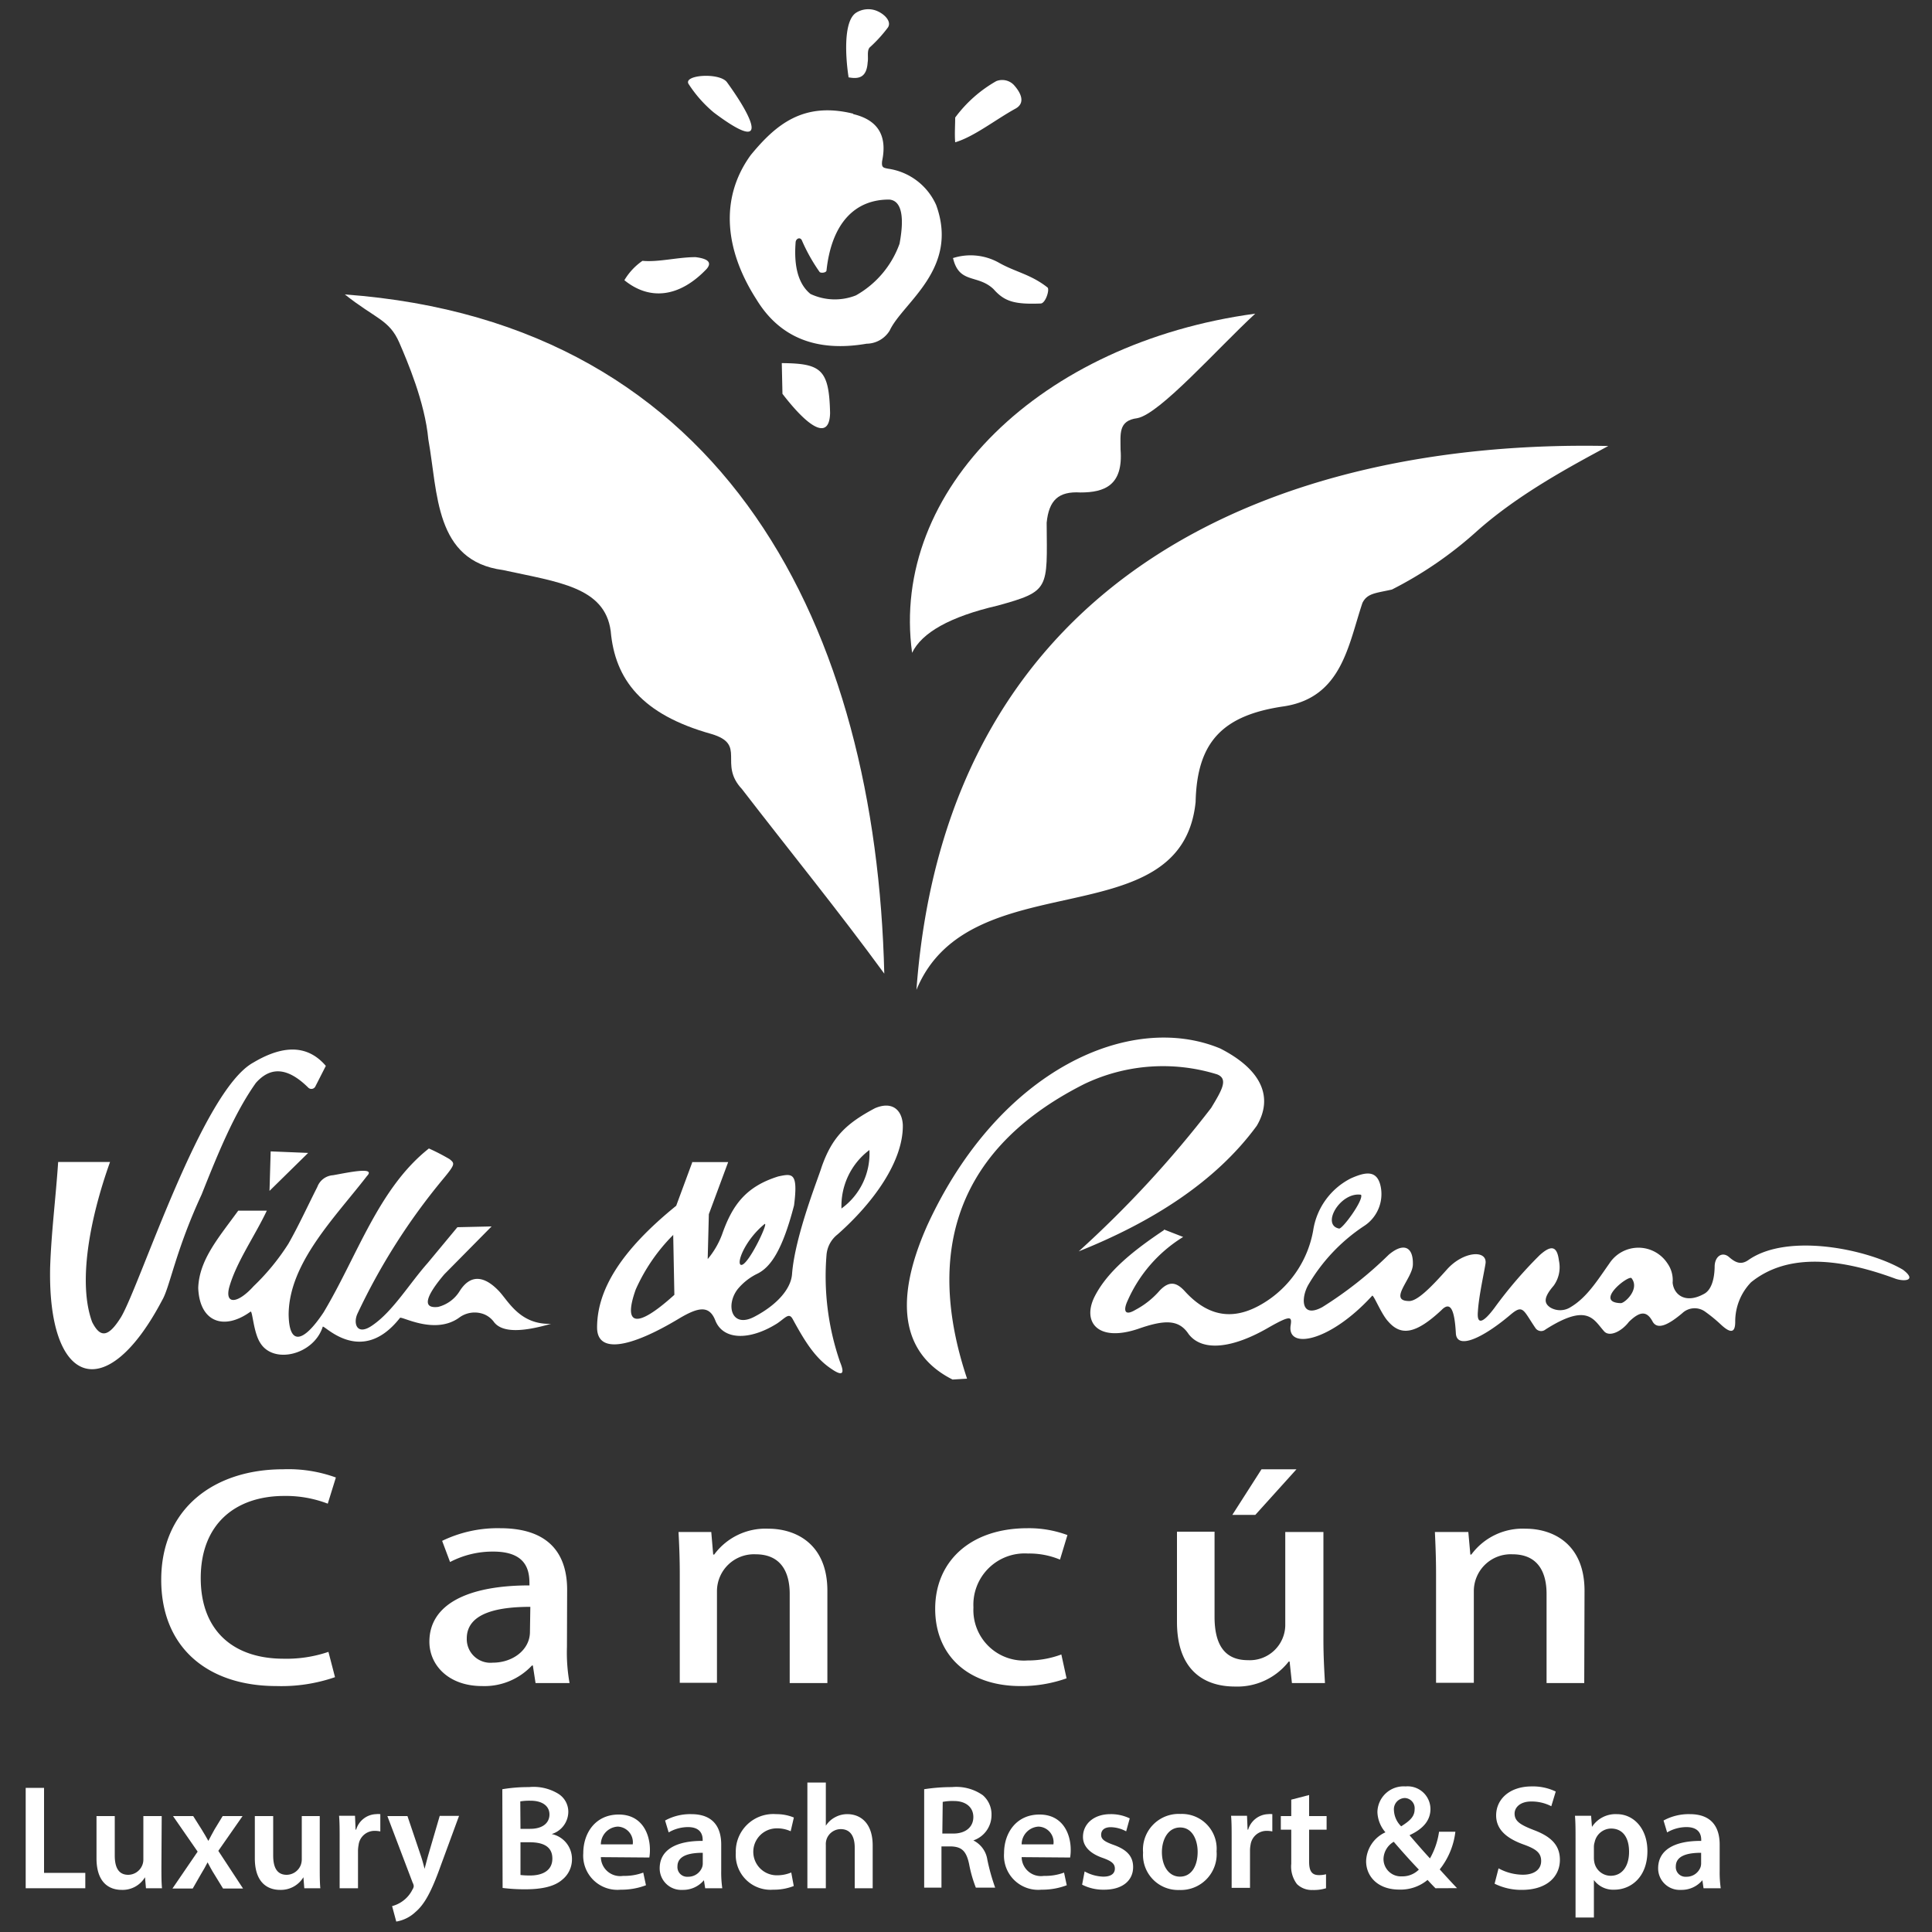
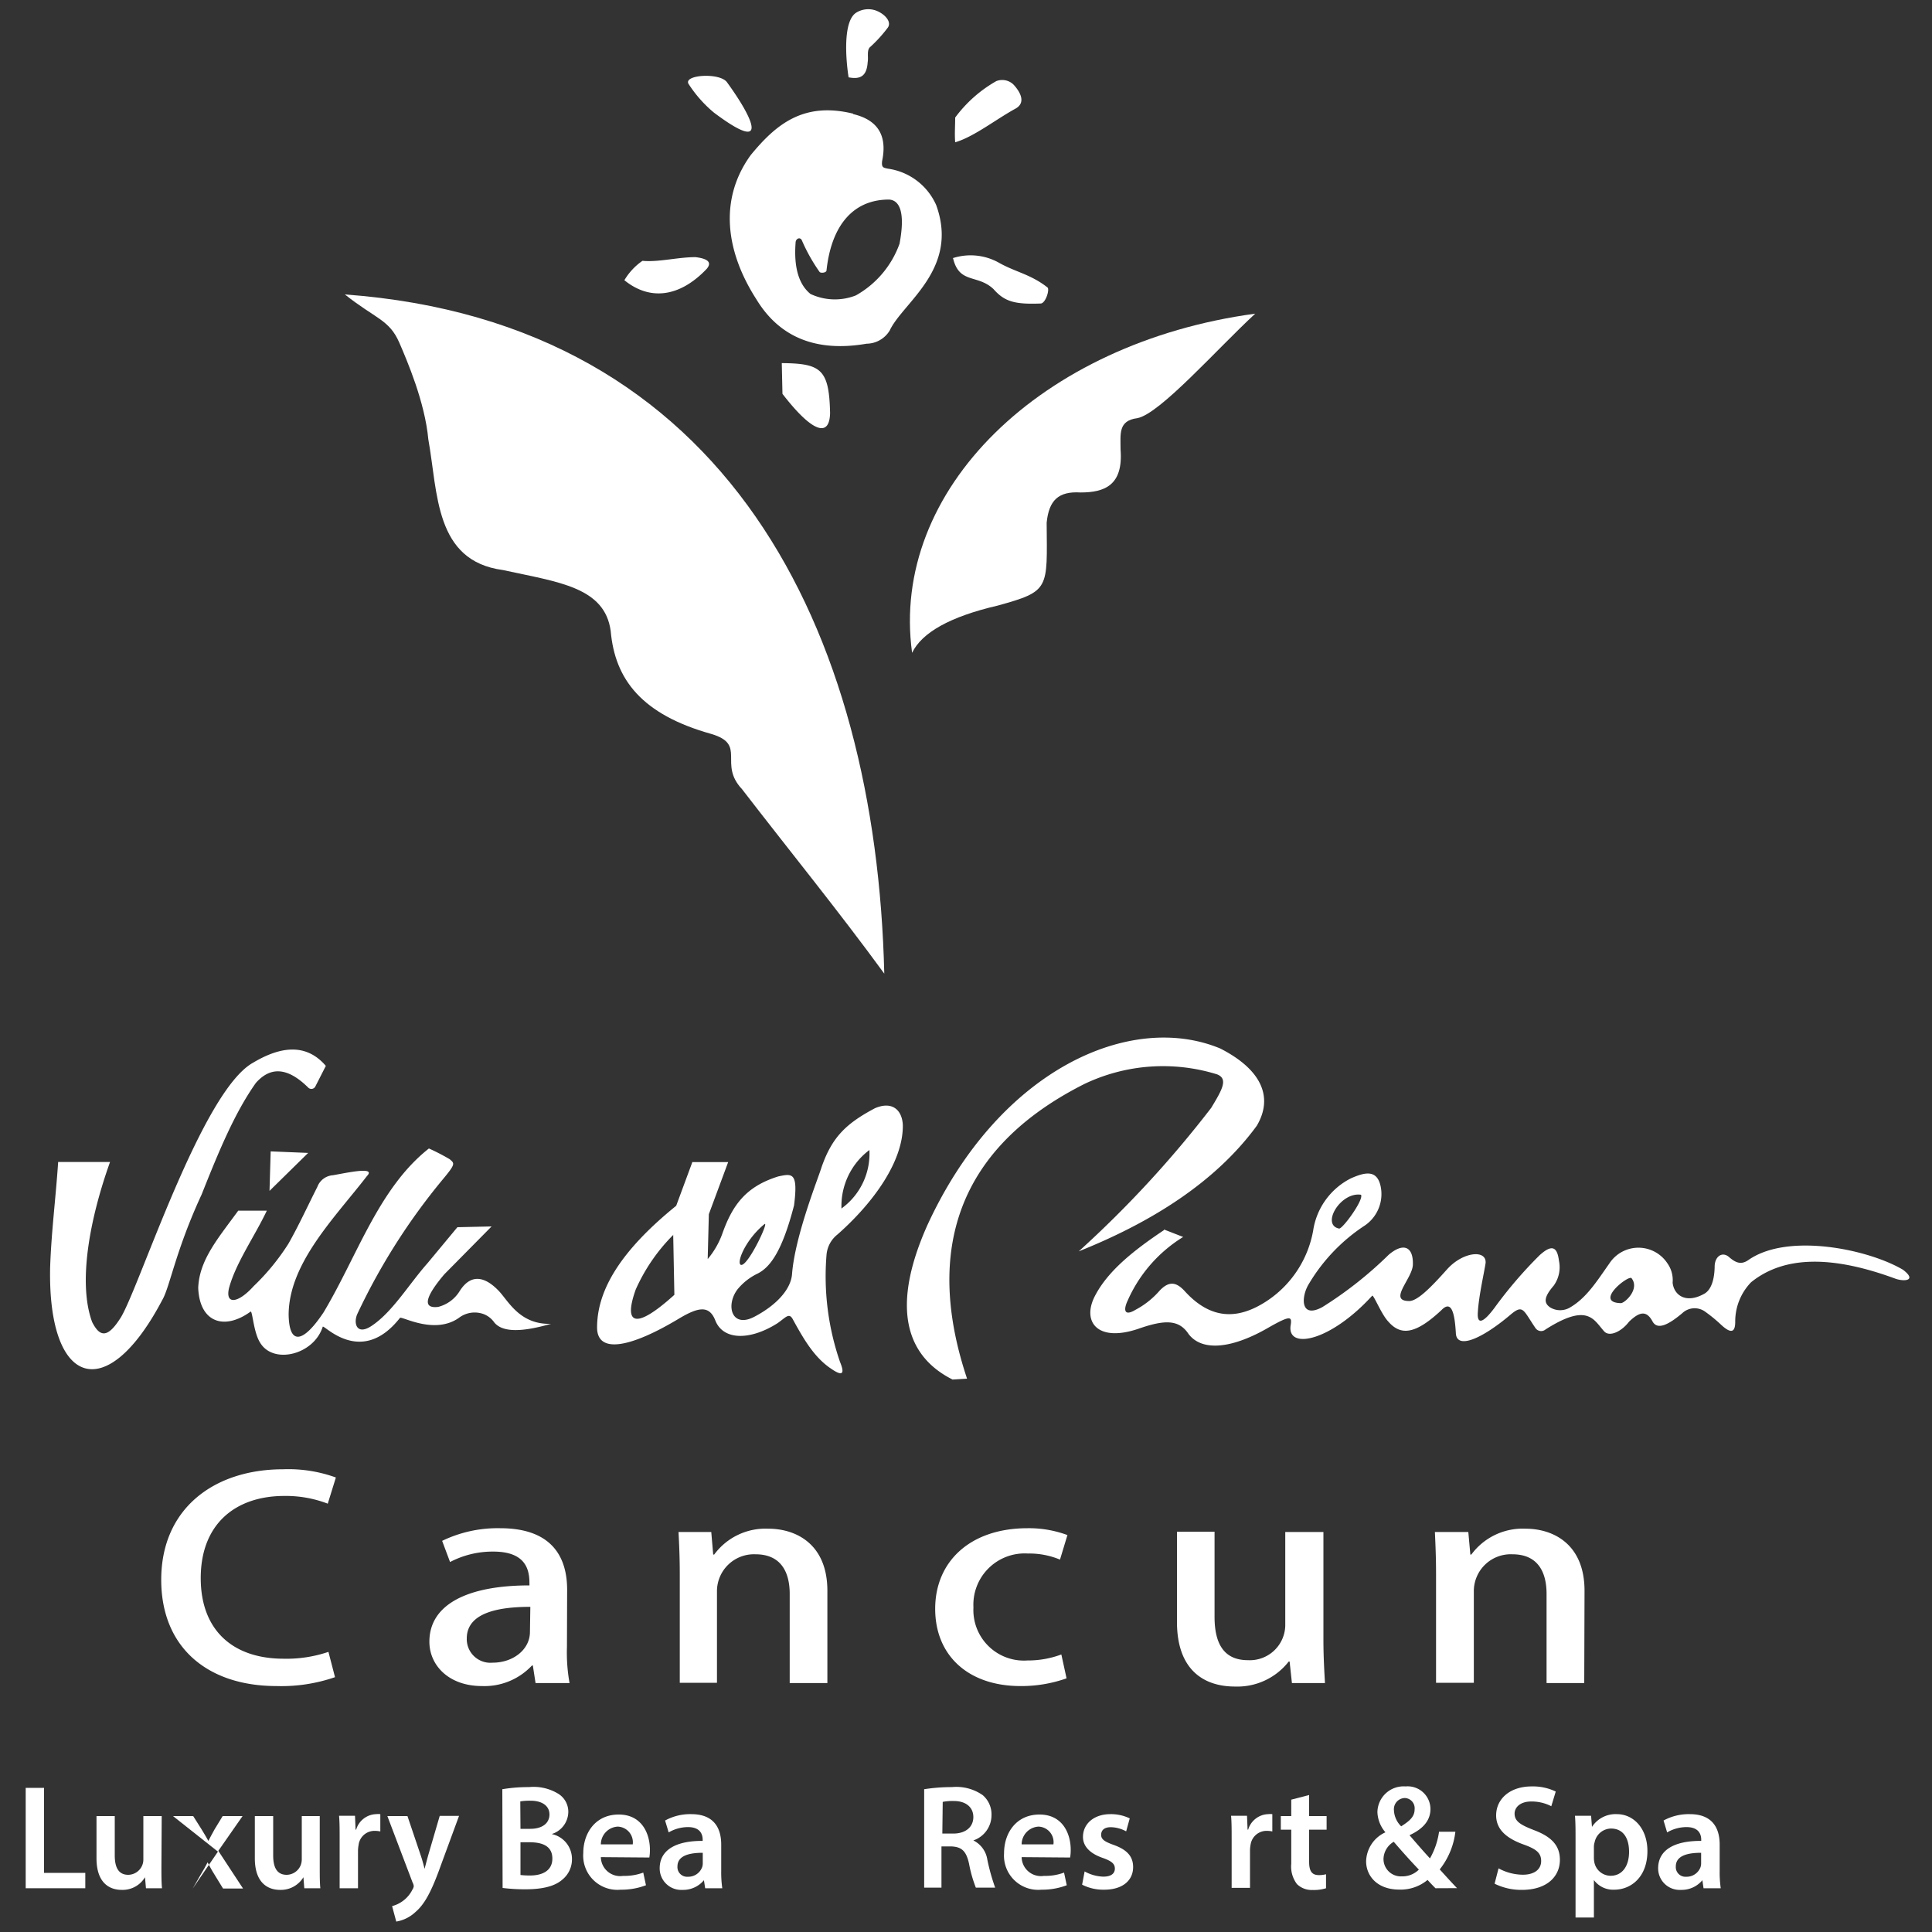
<svg xmlns="http://www.w3.org/2000/svg" id="Layer_1" data-name="Layer 1" viewBox="0 0 200 200">
  <rect x="0" y="0" width="200" height="200" fill="#333333" stroke="none" />
  <defs>
    <style>.cls-1,.cls-2{fill:#fff;}.cls-1{fill-rule:evenodd;}</style>
  </defs>
  <title>villa-del-palmar-cancun-white</title>
  <path class="cls-1" d="M35.7,30.48c3.19,2.54,4.59,2.59,5.64,5,.79,1.84,2.64,6.11,3,10,1,5.55.64,12.59,7.72,13.53,5.72,1.25,10.55,1.75,11.16,6.32.44,5,3.2,8.63,10.42,10.65,3.71,1.1.68,3.06,3.17,5.71,4.9,6.36,10,12.62,14.73,19.1C90.69,65.41,75.44,33.39,35.7,30.48Z" />
  <path class="cls-1" d="M94.42,67.58c1-2.08,3.9-3.74,8.86-4.89,5.43-1.5,5.12-1.69,5.07-8.58.23-2.31,1.21-3.27,3.5-3.13,2.49,0,4.44-.73,4.15-4.44,0-1.61-.26-3,1.73-3.25,2.34-.44,8.25-7.16,12.21-10.82-22.2,3-37.83,18.26-35.52,35.11Z" />
-   <path class="cls-1" d="M94.87,102.46c3.2-43.34,37.86-57,71.62-56.29-3.7,2-9.28,4.95-13.65,8.86a40.24,40.24,0,0,1-8.75,6c-1.7.38-2.55.38-3.05,1.38-1.47,4.37-2.13,9.75-8.06,10.7-6.4.91-9.07,3.67-9.21,9.91-1.46,14.2-23.4,6.06-28.9,19.45Z" />
  <path class="cls-2" d="M34.68,173.62a17,17,0,0,1-6.05.92c-7.15,0-11.94-4-11.94-11,0-7.4,5.5-11.44,12.61-11.44a14.41,14.41,0,0,1,5.47.85l-.84,2.71a12.09,12.09,0,0,0-4.5-.8c-5,0-8.65,2.85-8.65,8.51,0,5.35,3.28,8.34,8.59,8.34A13.48,13.48,0,0,0,34,171Z" />
  <path class="cls-2" d="M58.69,170.5a17.8,17.8,0,0,0,.27,3.73H55.44l-.28-1.82h-.09a6.73,6.73,0,0,1-5.17,2.13c-3.46,0-5.45-2.16-5.45-4.59,0-3.89,4-5.83,10.36-5.83,0-1.17,0-3.5-3.74-3.5a9.51,9.51,0,0,0-4.48,1.08l-.82-2.19a13.19,13.19,0,0,1,6-1.31c5.43,0,6.94,3.05,6.94,6.38Zm-3.79-4.16c-3,0-6.58.49-6.58,3.27A2.45,2.45,0,0,0,51,172.12c2.12,0,3.86-1.36,3.86-3.19Z" />
  <path class="cls-2" d="M85.65,174.23h-3.9V165c0-2.22-.88-4.1-3.53-4.1a3.83,3.83,0,0,0-4,3.84v9.46H70.37V163c0-1.74-.06-3.06-.13-4.41h3.39l.2,2.34h.1a6.59,6.59,0,0,1,5.6-2.68c2.89,0,6.12,1.6,6.12,6.43Z" />
  <path class="cls-2" d="M110.41,173.74a14,14,0,0,1-4.78.8c-5.34,0-8.82-3.11-8.82-8s3.62-8.34,9.56-8.34a11.47,11.47,0,0,1,4.13.71l-.77,2.54a8.25,8.25,0,0,0-3.32-.63,5.31,5.31,0,0,0-5.64,5.58,5.23,5.23,0,0,0,5.6,5.49,9.85,9.85,0,0,0,3.5-.62Z" />
  <path class="cls-2" d="M137,169.73c0,1.76.09,3.24.16,4.5h-3.42L133.5,172h-.09a6.75,6.75,0,0,1-5.57,2.59c-3.18,0-6-1.68-6-6.69v-9.34h3.89v8.81c0,2.7.91,4.49,3.45,4.49a3.67,3.67,0,0,0,3.87-3.56v-9.71H137Z" />
  <path class="cls-2" d="M164,174.23h-3.9V165c0-2.22-.87-4.1-3.53-4.1a3.82,3.82,0,0,0-4,3.84v9.46h-3.91V163c0-1.74-.06-3.06-.12-4.41H152l.21,2.34h.1a6.6,6.6,0,0,1,5.61-2.68c2.88,0,6.11,1.6,6.11,6.43Z" />
-   <polygon class="cls-2" points="127.57 156.82 130.59 152.1 134.21 152.1 129.95 156.82 127.57 156.82 127.57 156.82" />
  <path class="cls-1" d="M120.48,127.27l2,.78a14.69,14.69,0,0,0-5.76,6.62c-.41.88-.38,1.64.81.93a8.71,8.71,0,0,0,2.52-2c1-1.05,1.74-.84,2.54,0,2.82,3.14,5.7,3,8.67,1a11.06,11.06,0,0,0,4.68-7.22,7.26,7.26,0,0,1,3.91-5.4c1.53-.68,2.74-.9,3.09.91a3.94,3.94,0,0,1-1.77,4.05,18.55,18.55,0,0,0-5.77,6.13c-.73,1.35-.72,3.44,1.49,2.24a40.17,40.17,0,0,0,6.87-5.42c1.56-1.32,2.55-.8,2.5,1,0,1.41-2.57,3.73-.47,3.79.87.1,2.36-1.43,4-3.27s4.09-2.07,4-.68c-.1.77-.71,3.42-.8,5.05-.12,1.39.52,1.21,1.71-.38a44.71,44.71,0,0,1,4.68-5.46c1.11-1,1.8-1.08,2,.56a3.26,3.26,0,0,1-.55,2.6c-1.07,1.24-1,1.82-.33,2.26a2,2,0,0,0,2.11-.06c1.68-1,2.79-2.81,4-4.52a3.59,3.59,0,0,1,6,0,3,3,0,0,1,.54,2c.12,1.24,1.31,2.21,3.2,1.19.83-.4,1.13-1.6,1.15-2.84,0-1.07.79-1.61,1.49-1s1.26.82,2,.31c4.09-2.87,12.43-1.11,16,1,1.43,1.08.26,1.26-.72.95-6.4-2.37-11.49-2.49-15,.35a5.84,5.84,0,0,0-1.64,4.09c0,1.2-.51,1.18-1.44.33a15.69,15.69,0,0,0-1.75-1.43,1.86,1.86,0,0,0-2.28.2c-1.4,1.18-2.55,1.78-3.07.9-.6-1.14-1.3-1.13-2.46,0-.76,1-2,1.6-2.56,1-1.1-1.21-1.68-3-6.07-.21a.71.71,0,0,1-1.05-.14c-1.26-1.85-1.27-2.48-2.54-1.42-3,2.55-5.62,3.67-5.7,1.95-.13-2.29-.51-3.41-1.5-2.38-2.68,2.5-4.2,2.68-5.51,1.16-.69-.73-1.45-2.65-1.64-2.67-4.4,4.83-8.94,5.65-8.44,3,.11-.81,0-1-2.25.28-3.77,2.2-6.9,2.55-8.32.71-1-1.52-2.45-1.52-5.22-.55-4.24,1.43-5.85-.75-4.49-3.39s4.09-4.78,7.17-6.84Zm20.41-3.59c-2.13-.32-4.16,3.12-2.27,3.5.35.07,2.59-3,2.27-3.5Zm28,8.63c-.34-.32-3.93,2.52-1.1,2.59.41,0,2-1.46,1.1-2.59Zm-68.79,10.38c-3.78-11.32-2.55-23.06,12.14-30.47a18.88,18.88,0,0,1,13.76-1c1.18.47.49,1.63-.62,3.47a112.59,112.59,0,0,1-13.71,14.85c7.5-3,14.15-7.15,18.43-13,1.77-3,.44-5.85-3.78-8-9.25-3.85-22.87,2.11-30.31,18.27-3.81,8.51-2.24,13.57,2.6,16l1.49-.09ZM71.66,120.33,70,124.82c-5.65,4.58-8.19,8.65-8.19,12.6,0,2.75,3.43,2.12,8.51-.94,2-1.19,3.1-1.36,3.72.19.8,2.08,3.56,2.13,6.43.32.88-.61,1.21-1.14,1.6-.42,1.2,2.2,2.28,4,4,5.14,1.21.83,1.37.45.89-.72a27.15,27.15,0,0,1-1.4-11.07,3,3,0,0,1,1.14-2.13c3.76-3.32,6.82-7.61,6.76-11.34-.08-1.55-1.1-2.49-2.88-1.73-3,1.59-4.45,3-5.53,6.1-.34,1.13-2.76,7.12-3.06,11.09-.12,1.52-1.55,3.17-3.9,4.4s-3-1.18-1.74-2.84a6.07,6.07,0,0,1,2.1-1.64c1.32-.68,2.54-2.38,3.75-7.05.44-3.44-.19-3.3-1.62-3-3.39,1.05-4.78,3-5.83,6a8.62,8.62,0,0,1-1.49,2.56l.12-4.65,2-5.39-3.75,0Zm7.49,6.38c.48-.27-1.84,4.62-2.49,4.21-.4-.32.56-2.64,2.49-4.21Zm-67.76-6.42c-2.12,5.93-3.34,12.53-1.85,16.57.84,1.66,1.67,1.61,3-.53,2-3.4,8.37-23.39,13.66-26.32,2.53-1.51,5.35-2.22,7.53.33l-1.08,2.12a.46.46,0,0,1-.75.12c-2.34-2.31-4.06-2-5.41-.48-2.21,3.11-3.87,7.16-5.62,11.56-2.71,5.85-3.28,9.57-4.08,10.93-5.79,11-11.86,8.87-11.6-3.39.12-3.64.59-7.27.83-10.91ZM28,119.19l3.9.16-4,3.93.12-4.09Zm-3.22,6.14h2.84c-1.27,2.68-3.2,5.39-3.91,8-.42,1.76.93,1.61,2.55-.19a23.53,23.53,0,0,0,3.59-4.38c1.06-1.86,2-3.92,3-5.89a1.86,1.86,0,0,1,1.62-1.21c1.57-.28,4.48-.92,3.52.08-3.3,4.28-8.08,9-8.11,14.34.05,3.28,1.53,2.91,3.62-.23C37,130,39.19,123,44.4,118.89A21.4,21.4,0,0,1,46.55,120c.52.44.63.48-.73,2.11A65.34,65.34,0,0,0,37,136c-.46,1-.06,2.37,1.62,1.15,2.08-1.45,3.77-4.28,5.65-6.4l3.08-3.71,3.54-.08L46,131.91c-1.87,2.2-2.39,3.59-.64,3.38a3.67,3.67,0,0,0,2.22-1.63c1.33-2.11,2.91-1.2,4-.08,1,1,2.17,3.57,5.46,3.46-2.91.84-5,.94-5.88-.15a2.38,2.38,0,0,0-1.08-.85,2.69,2.69,0,0,0-2.57.38c-2.5,1.77-5.84-.15-6.1,0-4,5.09-7.84.7-8,.92-.91,2.89-5.07,3.93-6.46,1.69-.7-1.06-.8-3.26-1-3.26-2.75,2-5.29,1.11-5.43-2.44.1-2.91,2.09-5.18,4.14-8Zm44.91,2.49.12,6.22c-4.08,3.69-5.29,3.06-4-.55a18.8,18.8,0,0,1,3.9-5.67Zm17.42-2.69A7.24,7.24,0,0,1,90,119.05a7,7,0,0,1-2.93,6.08Z" />
  <path class="cls-1" d="M88.33,11.77c-5.15-1.27-8,1.1-10.62,4.29-3.32,4.59-2.58,10,.6,14.94,2.33,3.83,6.07,5.5,11.4,4.58a2.83,2.83,0,0,0,2.39-1.36c1.34-2.89,7.23-6.36,4.81-13a6.44,6.44,0,0,0-5-3.76c-.46-.1-.68-.1-.59-.81.54-2.6-.43-4.23-3-4.84ZM92,20.66c-3.43,0-5.9,2.36-6.44,7.33,0,.24-.56.31-.71.17A18.08,18.08,0,0,1,83,24.86c-.2-.37-.64-.14-.64.26-.21,2.74.42,4.4,1.54,5.31a5.93,5.93,0,0,0,4.7.15,10,10,0,0,0,4.52-5.35c.58-3.09.08-4.48-1.06-4.57ZM64.64,29a6.4,6.4,0,0,1,1.87-2c1.65.16,3.71-.39,5.5-.38,1.37.17,1.67.59,1.15,1.21-2.85,3-5.94,3.28-8.52,1.18ZM80.93,37.6,81,40.77c3,3.89,4.86,4.63,4.93,2-.1-4.53-.91-5.15-5-5.18ZM98.61,26.73a6,6,0,0,1,4.84.49c1.67.94,3.29,1.19,5,2.55.22.26-.24,1.69-.75,1.65-2.69.1-3.72-.21-4.85-1.49-1.65-1.57-3.55-.5-4.19-3.2Zm.27-12c-.07-.86,0-1.71,0-2.56a13.67,13.67,0,0,1,4.25-3.77,1.67,1.67,0,0,1,1.81.38c.8.88,1.24,1.93.12,2.5-2.07,1.15-4.25,2.88-6.18,3.45ZM87.82,8c1.12.22,1.9,0,2-1.55.1-.54-.13-1.3.29-1.61a14.4,14.4,0,0,0,1.81-2c.45-.7-.57-1.58-1.44-1.81a2.37,2.37,0,0,0-1.81.26c-1.48.86-1.08,5.09-.83,6.67Zm-12.58.49c2.85,3.92,4.43,7.49-1.33,3.17a13.06,13.06,0,0,1-2.59-2.91c-.76-1,3.12-1.28,3.92-.26Z" />
  <path class="cls-2" d="M2.66,185.08h1.9v8.8H8.83v1.59H2.66Z" />
  <path class="cls-2" d="M16.71,193.22c0,.9,0,1.64.06,2.25H15.11l-.1-1.14h0a2.7,2.7,0,0,1-2.4,1.31c-1.38,0-2.62-.82-2.62-3.27V188h1.89v4.08c0,1.25.4,2,1.4,2a1.59,1.59,0,0,0,1.45-1,1.54,1.54,0,0,0,.11-.58V188h1.9Z" />
-   <path class="cls-2" d="M20,188l.89,1.41c.25.4.46.77.68,1.16h0c.21-.42.43-.8.64-1.19l.84-1.38h2.06l-2.51,3.6,2.56,3.9H23.09l-.92-1.5c-.25-.39-.46-.8-.68-1.21h0c-.22.43-.43.8-.68,1.21l-.86,1.5h-2.1l2.61-3.82L17.91,188Z" />
+   <path class="cls-2" d="M20,188l.89,1.41c.25.4.46.77.68,1.16h0c.21-.42.43-.8.64-1.19l.84-1.38h2.06l-2.51,3.6,2.56,3.9H23.09l-.92-1.5c-.25-.39-.46-.8-.68-1.21h0c-.22.43-.43.8-.68,1.21l-.86,1.5l2.61-3.82L17.91,188Z" />
  <path class="cls-2" d="M33.1,193.22c0,.9,0,1.64.06,2.25H31.5l-.09-1.14h0A2.73,2.73,0,0,1,29,195.64c-1.37,0-2.62-.82-2.62-3.27V188h1.9v4.08c0,1.25.4,2,1.4,2a1.59,1.59,0,0,0,1.45-1,1.76,1.76,0,0,0,.11-.58V188H33.1Z" />
  <path class="cls-2" d="M35.16,190.39c0-1,0-1.75-.06-2.42h1.65l.06,1.43h.06a2.23,2.23,0,0,1,2.05-1.6,2.09,2.09,0,0,1,.45,0v1.79a2.82,2.82,0,0,0-.56-.06A1.66,1.66,0,0,0,37.12,191a3.35,3.35,0,0,0-.06.59v3.88h-1.9Z" />
  <path class="cls-2" d="M42.18,188l1.35,4c.16.46.31,1,.42,1.46h0c.12-.43.26-1,.4-1.48l1.17-4h2l-1.88,5.11c-1,2.81-1.72,4.06-2.62,4.83a3.82,3.82,0,0,1-2,1l-.43-1.6a3.27,3.27,0,0,0,1.11-.53,3.22,3.22,0,0,0,1-1.19.73.73,0,0,0,.13-.34.83.83,0,0,0-.11-.36L40.1,188Z" />
  <path class="cls-2" d="M52,185.22a16.15,16.15,0,0,1,2.76-.22,4.9,4.9,0,0,1,3,.67,2.19,2.19,0,0,1,1.07,1.94,2.43,2.43,0,0,1-1.72,2.25v0a2.63,2.63,0,0,1,2.1,2.58,2.7,2.7,0,0,1-1,2.14c-.74.65-1.95,1-3.85,1a18.69,18.69,0,0,1-2.33-.14Zm1.88,4.1h1c1.31,0,2-.62,2-1.49s-.74-1.42-1.94-1.42a5.89,5.89,0,0,0-1.08.07Zm0,4.78a8.43,8.43,0,0,0,1,.05c1.22,0,2.3-.47,2.3-1.75s-1-1.69-2.36-1.69h-.94Z" />
  <path class="cls-2" d="M62.2,192.25a2,2,0,0,0,2.31,1.94,5.54,5.54,0,0,0,2.08-.34l.28,1.31a7.12,7.12,0,0,1-2.62.46,3.54,3.54,0,0,1-3.87-3.78c0-2.09,1.26-4,3.67-4s3.23,2,3.23,3.65a4.82,4.82,0,0,1-.06.8Zm3.3-1.32a1.62,1.62,0,0,0-1.56-1.84,1.85,1.85,0,0,0-1.74,1.84Z" />
  <path class="cls-2" d="M73,195.47l-.13-.83h0a2.8,2.8,0,0,1-2.22,1,2.23,2.23,0,0,1-2.36-2.23c0-1.9,1.68-2.86,4.45-2.84v-.12c0-.5-.2-1.31-1.52-1.31a4,4,0,0,0-2,.55l-.37-1.23a5.39,5.39,0,0,1,2.71-.66c2.41,0,3.1,1.52,3.1,3.15v2.72a11.55,11.55,0,0,0,.11,1.8Zm-.25-3.67c-1.34,0-2.62.27-2.62,1.41a1,1,0,0,0,1.08,1.07,1.53,1.53,0,0,0,1.48-1,1.23,1.23,0,0,0,.06-.41Z" />
-   <path class="cls-2" d="M82.17,195.24a5.62,5.62,0,0,1-2.13.38,3.6,3.6,0,0,1-3.87-3.82,3.88,3.88,0,0,1,4.18-4,4.69,4.69,0,0,1,1.83.35l-.33,1.42a3.34,3.34,0,0,0-1.44-.3,2.43,2.43,0,0,0,0,4.86,3.82,3.82,0,0,0,1.5-.29Z" />
-   <path class="cls-2" d="M83.58,184.53h1.91V189h0a2.55,2.55,0,0,1,.94-.87,2.63,2.63,0,0,1,1.29-.33c1.28,0,2.62.84,2.62,3.25v4.42H88.48v-4.21c0-1.09-.4-1.91-1.45-1.91a1.56,1.56,0,0,0-1.47,1.07,1.62,1.62,0,0,0-.07.57v4.48H83.58Z" />
  <path class="cls-2" d="M95.67,185.22a18.33,18.33,0,0,1,2.87-.22,4.77,4.77,0,0,1,3.2.84,2.62,2.62,0,0,1,.9,2.08,2.76,2.76,0,0,1-1.88,2.6v0a2.66,2.66,0,0,1,1.45,2,21.29,21.29,0,0,0,.81,2.89h-2a13.51,13.51,0,0,1-.7-2.45c-.29-1.36-.78-1.78-1.86-1.82h-1v4.27H95.67Zm1.88,4.59h1.13c1.27,0,2.08-.67,2.08-1.71s-.81-1.66-2-1.66a5.29,5.29,0,0,0-1.17.09Z" />
  <path class="cls-2" d="M105.76,192.25a2,2,0,0,0,2.31,1.94,5.54,5.54,0,0,0,2.08-.34l.28,1.31a7.16,7.16,0,0,1-2.62.46,3.54,3.54,0,0,1-3.87-3.78c0-2.09,1.26-4,3.67-4s3.23,2,3.23,3.65a4.82,4.82,0,0,1-.06.8Zm3.29-1.32a1.61,1.61,0,0,0-1.55-1.84,1.85,1.85,0,0,0-1.74,1.84Z" />
  <path class="cls-2" d="M112.28,193.73a4.26,4.26,0,0,0,1.93.54c.83,0,1.2-.34,1.2-.83s-.31-.77-1.23-1.1c-1.47-.5-2.08-1.31-2.07-2.19,0-1.32,1.1-2.35,2.84-2.35a4.44,4.44,0,0,1,2,.44l-.37,1.34a3.48,3.48,0,0,0-1.59-.43c-.68,0-1,.32-1,.79s.36.71,1.31,1.05c1.36.49,2,1.18,2,2.29,0,1.36-1.06,2.34-3,2.34a4.8,4.8,0,0,1-2.28-.52Z" />
-   <path class="cls-2" d="M125.94,191.65a3.71,3.71,0,0,1-3.85,4,3.63,3.63,0,0,1-3.76-3.87,3.7,3.7,0,0,1,3.88-4A3.6,3.6,0,0,1,125.94,191.65Zm-5.66.08c0,1.44.71,2.54,1.87,2.54s1.83-1.06,1.83-2.57c0-1.18-.52-2.52-1.81-2.52S120.28,190.48,120.28,191.73Z" />
  <path class="cls-2" d="M127.5,190.39c0-1,0-1.75-.06-2.42h1.65l.06,1.43h.06a2.24,2.24,0,0,1,2.06-1.6,2,2,0,0,1,.44,0v1.79a2.63,2.63,0,0,0-.55-.06,1.67,1.67,0,0,0-1.7,1.43,3.35,3.35,0,0,0-.06.59v3.88h-1.9Z" />
  <path class="cls-2" d="M135.52,185.82V188h1.81v1.41h-1.81v3.32c0,.91.25,1.38,1,1.38a2.72,2.72,0,0,0,.75-.09l0,1.45a4.21,4.21,0,0,1-1.38.18,2.18,2.18,0,0,1-1.63-.61,3,3,0,0,1-.59-2.1v-3.53h-1.08V188h1.08v-1.7Z" />
  <path class="cls-2" d="M148.6,195.47c-.26-.26-.51-.52-.82-.86a4.37,4.37,0,0,1-2.92,1c-2.3,0-3.44-1.43-3.44-2.93a3.39,3.39,0,0,1,2-3v0a3.37,3.37,0,0,1-.83-2.08,2.71,2.71,0,0,1,2.91-2.67,2.36,2.36,0,0,1,2.58,2.33c0,1.08-.62,2-2.15,2.71V190c.72.84,1.52,1.76,2.1,2.38a7.77,7.77,0,0,0,.94-2.76h1.69a7.71,7.71,0,0,1-1.62,3.9c.57.63,1.14,1.26,1.79,1.94Zm-1.72-1.93c-.64-.66-1.63-1.75-2.6-2.88a2.13,2.13,0,0,0-1.06,1.74,1.8,1.8,0,0,0,1.91,1.84A2.4,2.4,0,0,0,146.88,193.54Zm-2.58-6.14a2.47,2.47,0,0,0,.75,1.66c.88-.56,1.39-1,1.39-1.76a1.06,1.06,0,0,0-1-1.17A1.16,1.16,0,0,0,144.3,187.4Z" />
  <path class="cls-2" d="M155.13,193.41a5.31,5.31,0,0,0,2.51.66c1.22,0,1.9-.57,1.9-1.42s-.53-1.25-1.85-1.72c-1.71-.62-2.81-1.53-2.81-3,0-1.7,1.42-3,3.67-3a5.44,5.44,0,0,1,2.5.53l-.46,1.52a4.44,4.44,0,0,0-2.07-.49c-1.2,0-1.73.65-1.73,1.25,0,.8.61,1.17,2,1.71,1.81.68,2.69,1.59,2.69,3.08,0,1.67-1.27,3.11-3.95,3.11a6.24,6.24,0,0,1-2.81-.64Z" />
  <path class="cls-2" d="M163.1,190.46c0-1,0-1.79-.06-2.49h1.67l.09,1.15h0a2.91,2.91,0,0,1,2.58-1.32c1.72,0,3.16,1.47,3.16,3.82,0,2.71-1.72,4-3.43,4a2.47,2.47,0,0,1-2.11-1h0v3.88h-1.9Zm1.9,1.87a2.24,2.24,0,0,0,.06.52,1.73,1.73,0,0,0,1.67,1.33c1.2,0,1.91-1,1.91-2.48s-.65-2.41-1.87-2.41a1.76,1.76,0,0,0-1.69,1.4,1.66,1.66,0,0,0-.08.48Z" />
  <path class="cls-2" d="M176.35,195.47l-.12-.83h0a2.8,2.8,0,0,1-2.22,1,2.23,2.23,0,0,1-2.36-2.23c0-1.9,1.68-2.86,4.46-2.84v-.12c0-.5-.2-1.31-1.53-1.31a4,4,0,0,0-2,.55l-.37-1.23a5.43,5.43,0,0,1,2.72-.66c2.4,0,3.09,1.52,3.09,3.15v2.72a11.55,11.55,0,0,0,.11,1.8Zm-.25-3.67c-1.34,0-2.62.27-2.62,1.41a1,1,0,0,0,1.08,1.07,1.53,1.53,0,0,0,1.48-1,1.23,1.23,0,0,0,.06-.41Z" />
</svg>